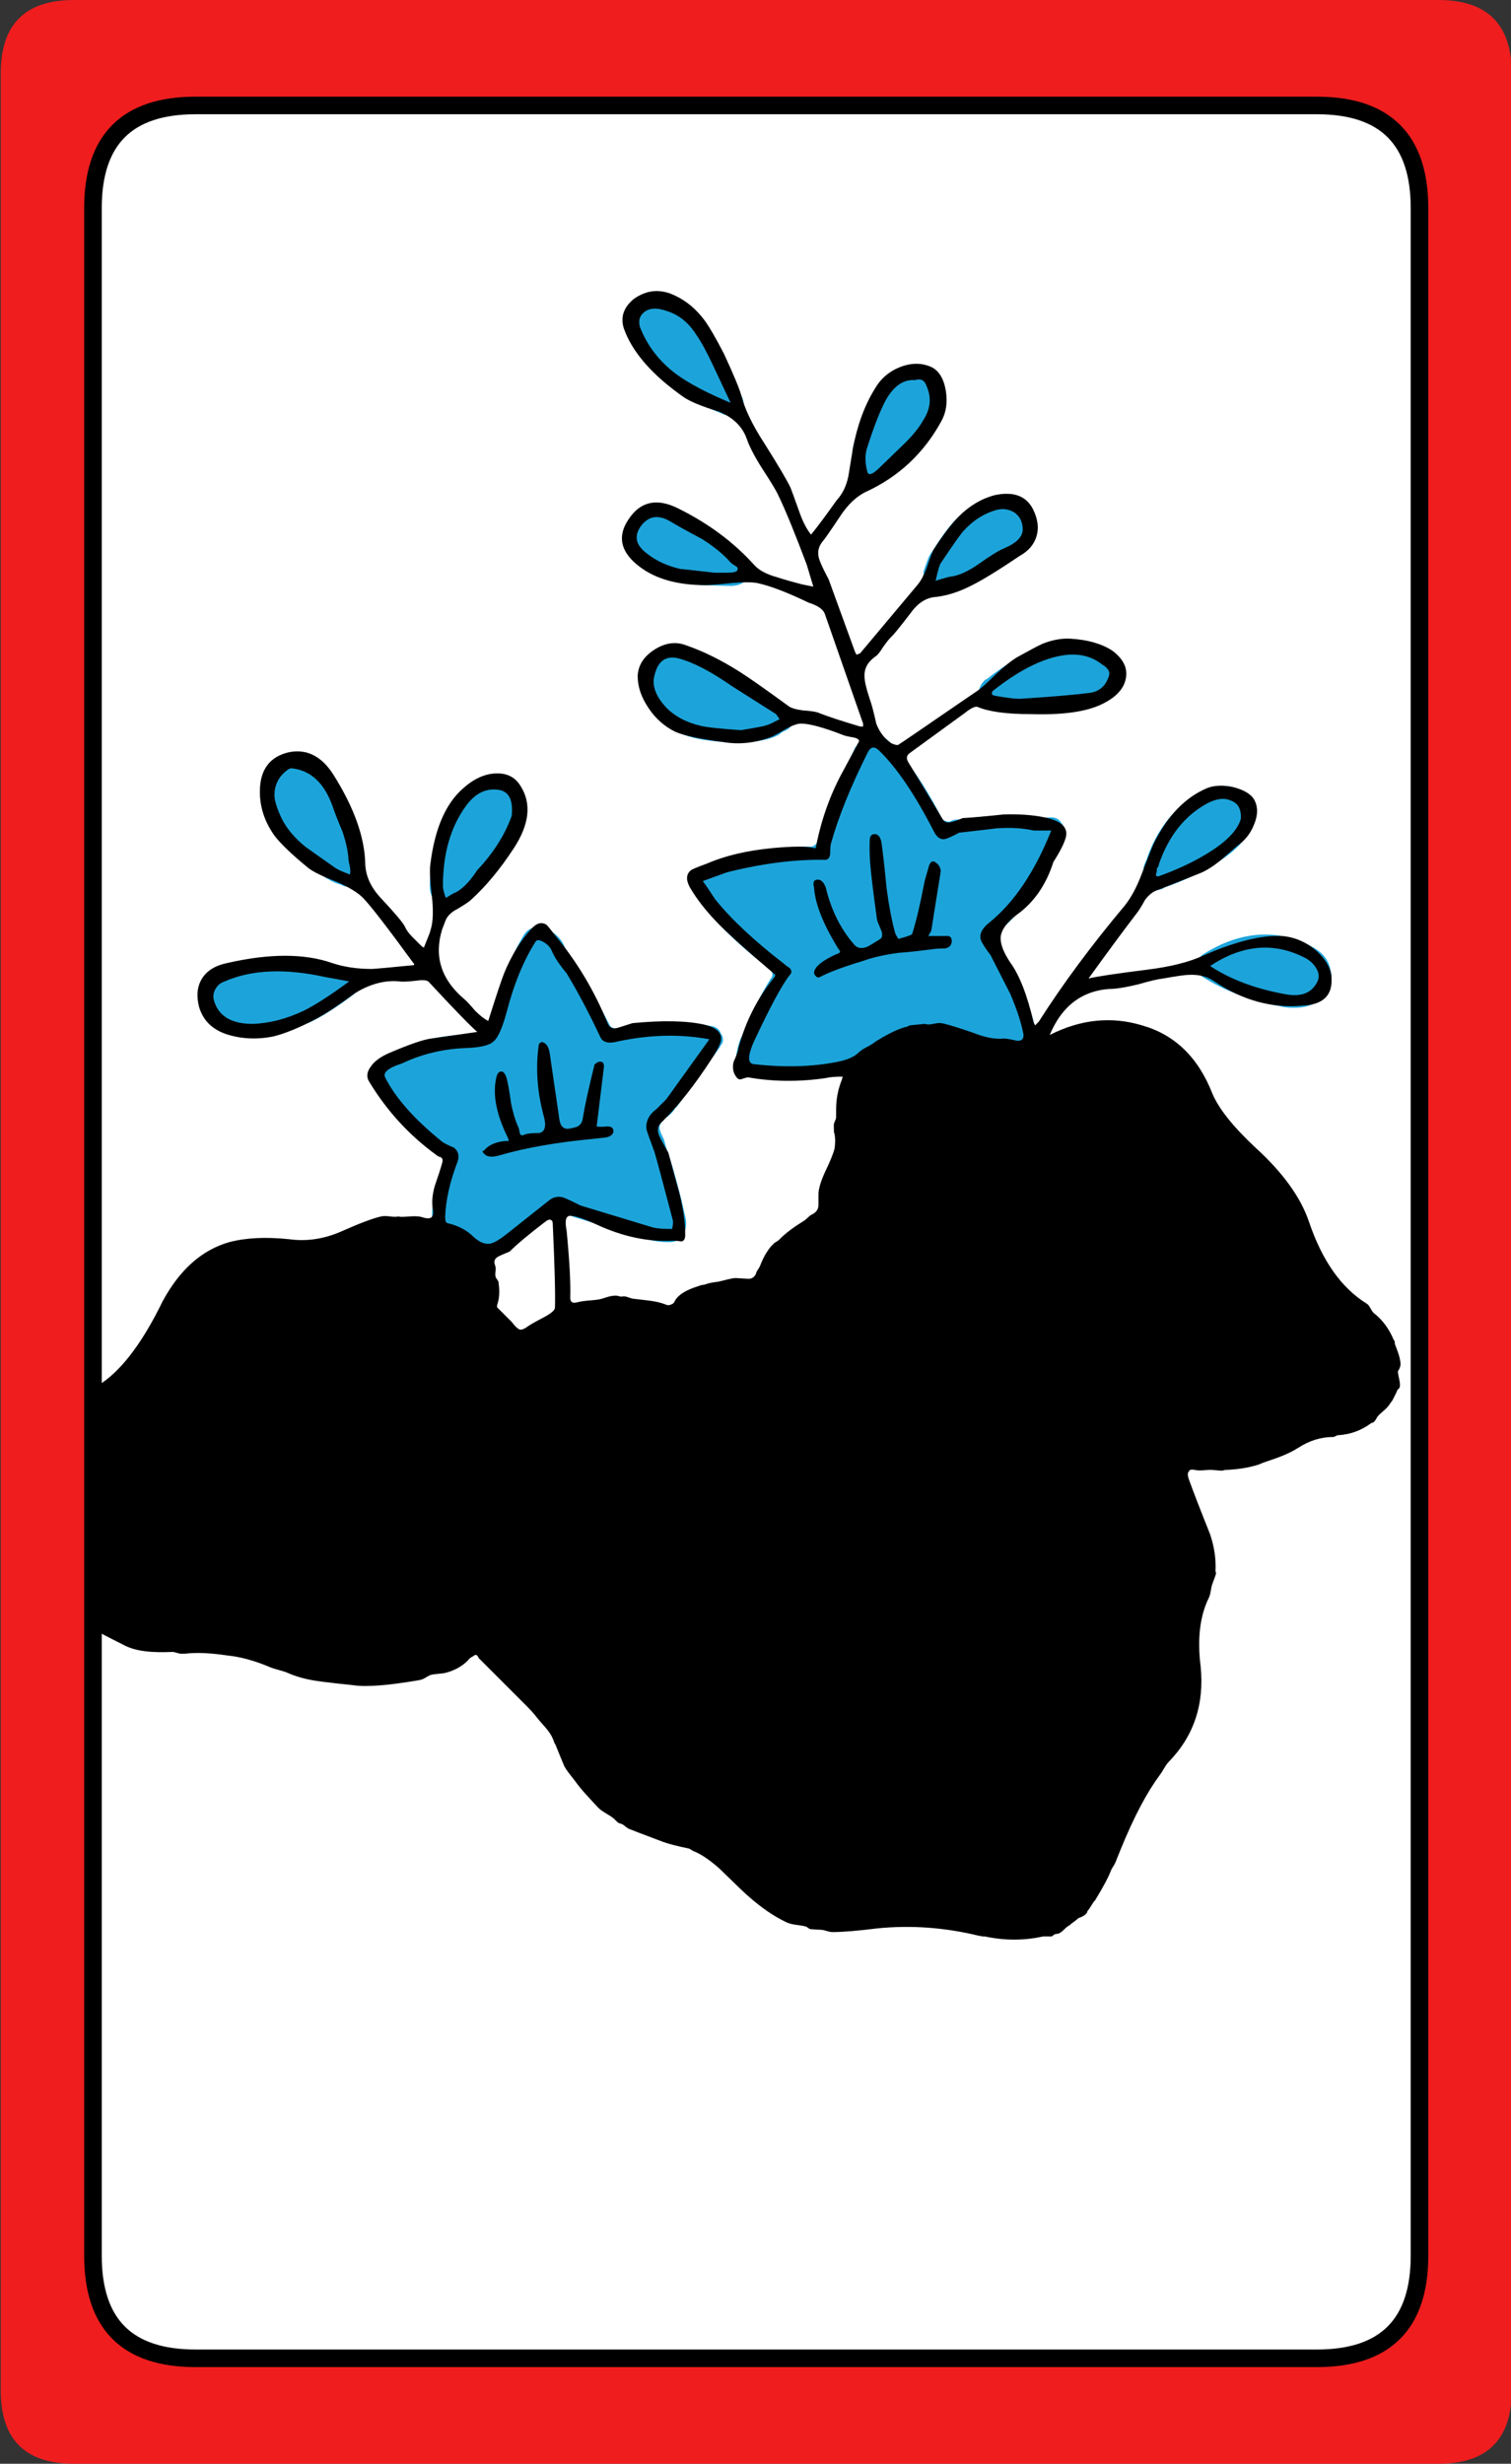
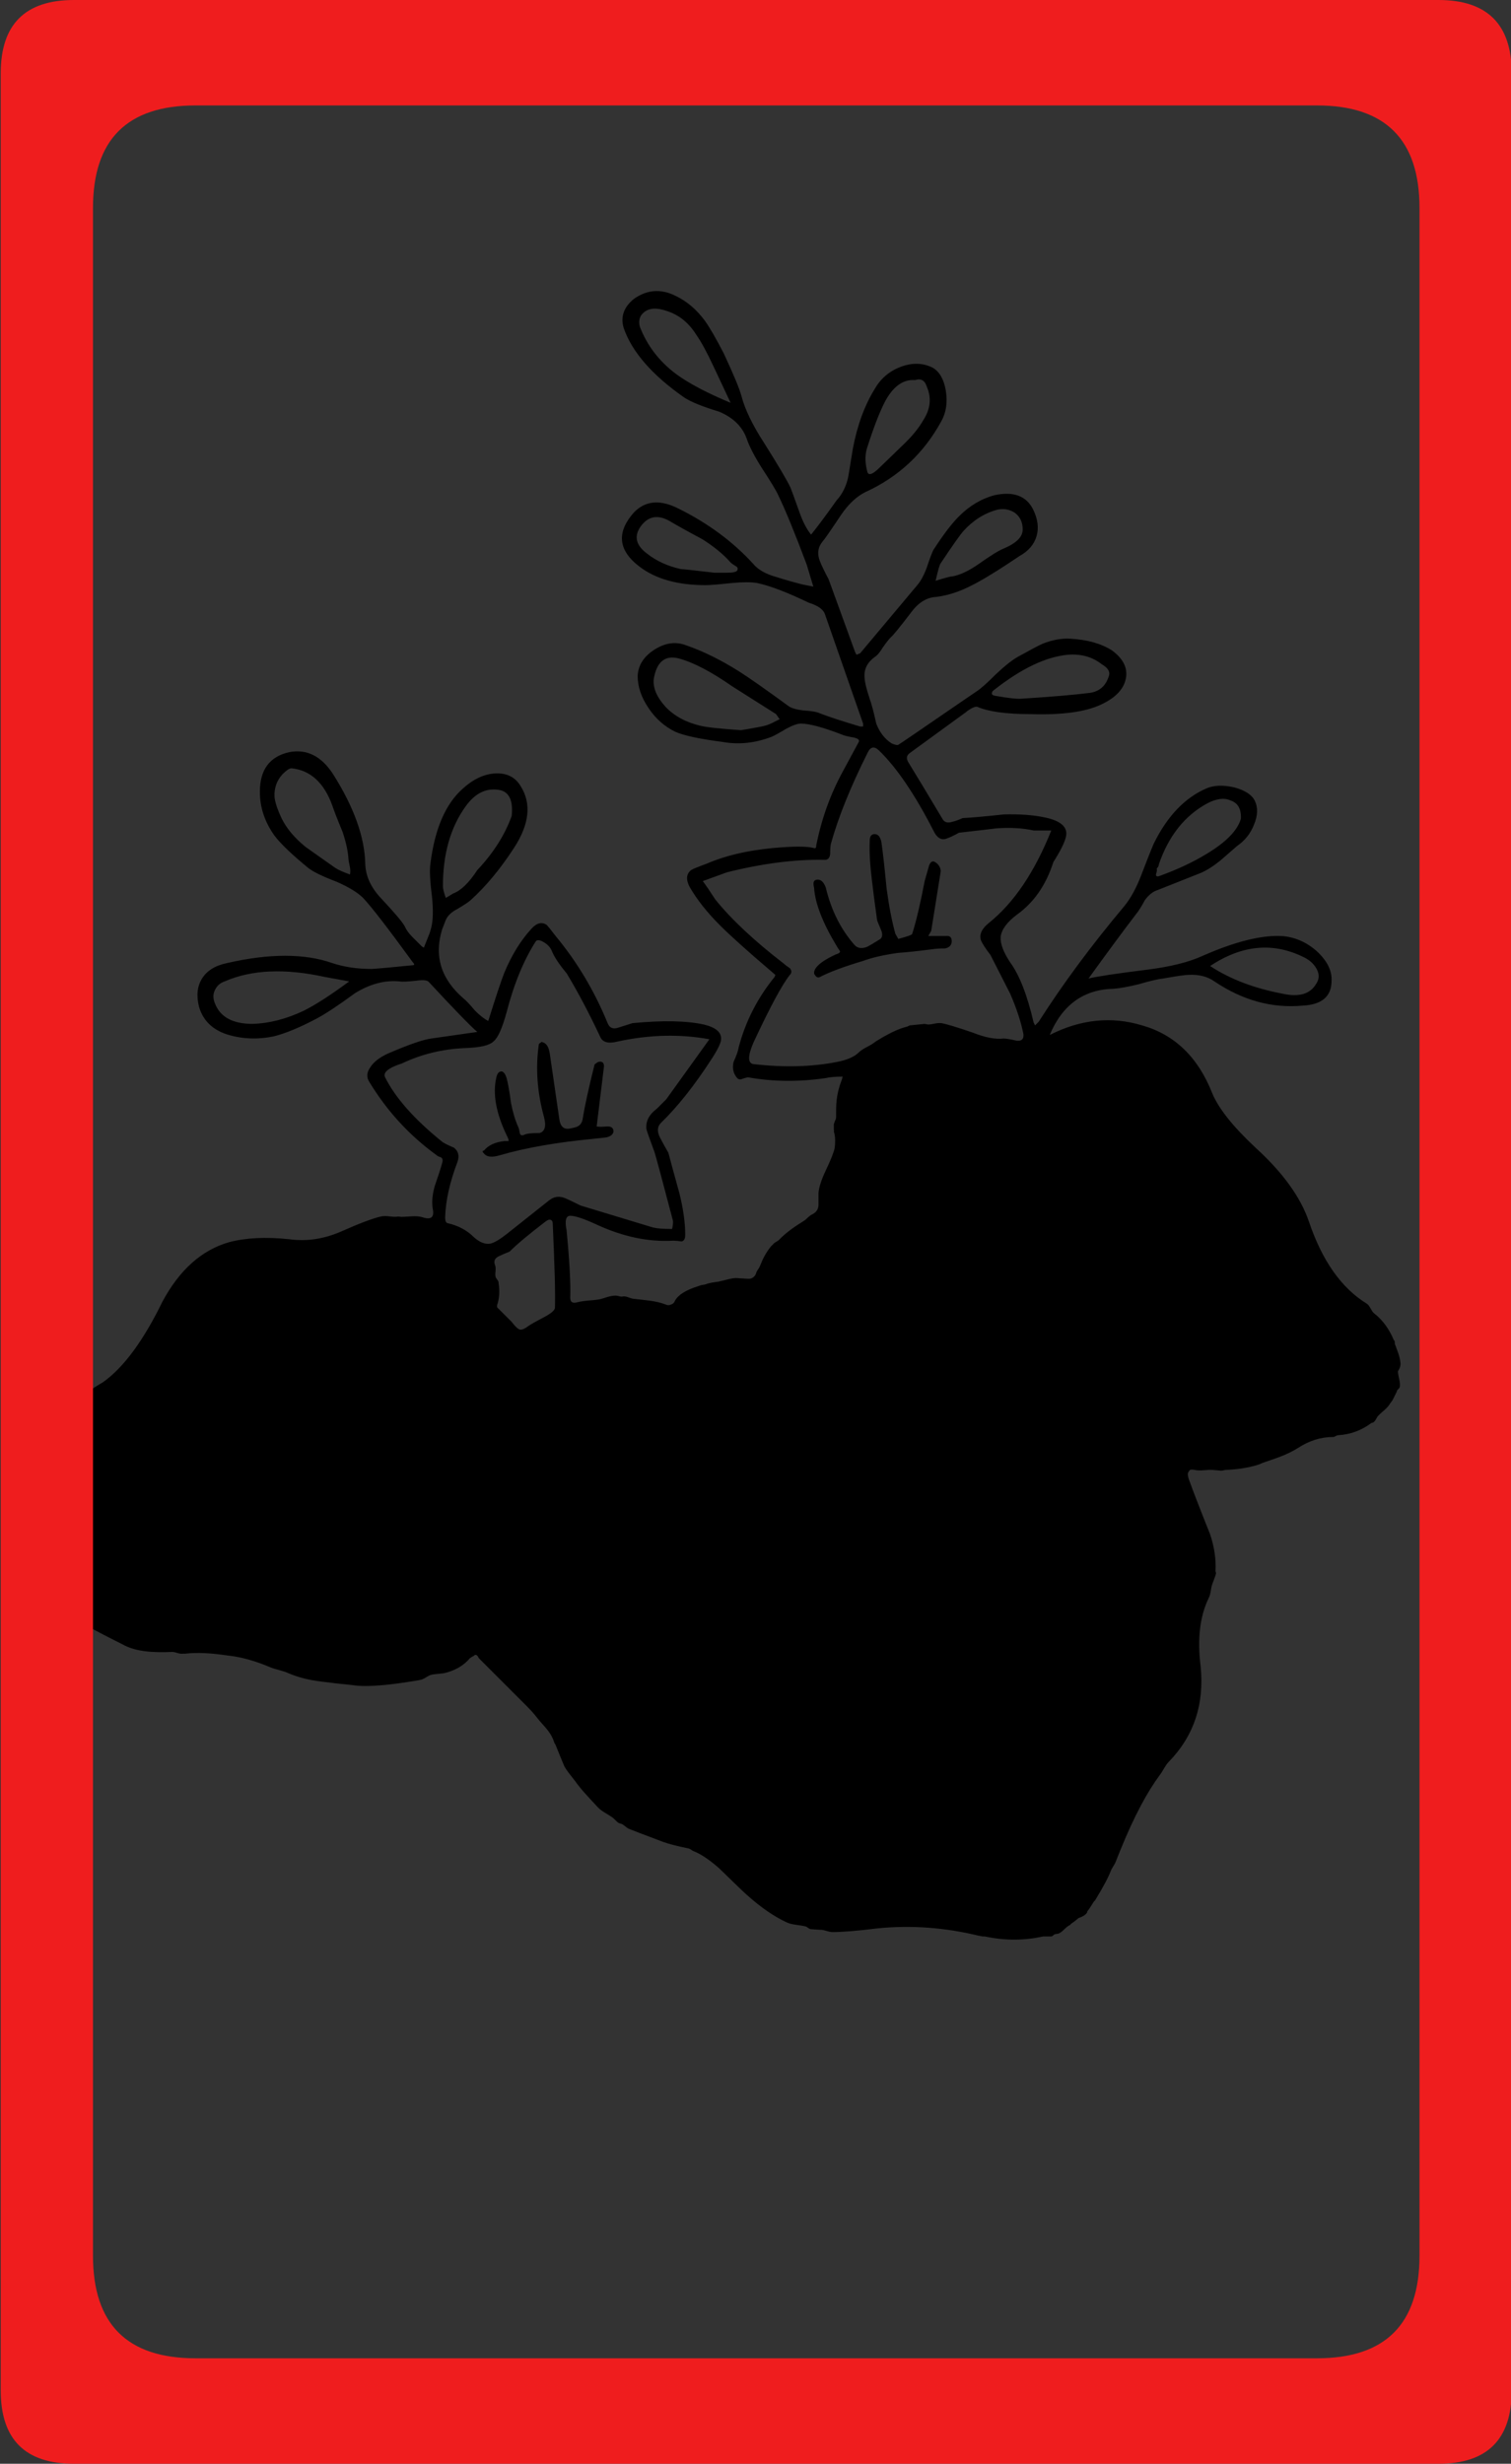
<svg xmlns="http://www.w3.org/2000/svg" width="103.2" height="168.2" preserveAspectRatio="none" version="1.1" viewBox="0 0 103.2 168.2">
  <rect x="0" y="0" width="103.2" height="168.2" fill="#333333" stroke="none" />
-   <path d="m13.301 7.199c-4.667 0-7 2.333-7 7v139.8c0 4.667 2.333 7 7 7h76.6c4.667 0 7-2.333 7-7v-139.8c0-4.667-2.333-7-7-7z" fill="#fff" />
-   <path d="m25.45 73.95h0.05c0.77 1.55 2.136 3.1 4.1 4.65l0.4 0.25c0.113 0.076 0.179 0.159 0.2 0.25 0.055 0.125 0.055 0.242 0 0.35-0.432 1.32-0.665 2.503-0.7 3.55v0.05c-0.1 0.728 0.183 1.178 0.85 1.35 0.597 0.124 1.03 0.341 1.3 0.65 0.035 0.032 0.052 0.049 0.05 0.05 0.532 0.456 1.065 0.69 1.6 0.7 0.541-0.019 1.158-0.302 1.85-0.85l2.75-2.15c0.067-0.052 0.134-0.085 0.2-0.1 0.093-0.012 0.176-0.012 0.25 0l0.15 0.05c0.033 0.031 0.067 0.047 0.1 0.05 0.267 0.163 0.533 0.28 0.8 0.35l5 1.5h-0.05c0.429 0.095 0.812 0.145 1.15 0.15h0.35c0.335-0.039 0.585-0.173 0.75-0.4 0.01 1.3e-4 0.01-0.017 0-0.05 0.124-0.133 0.207-0.333 0.25-0.6 0.027-0.272 0.01-0.505-0.05-0.7l-0.25-1.1c-0.416-1.66-0.766-2.86-1.05-3.6l-0.15-0.55c-0.22-0.426-0.32-0.71-0.3-0.85 0-0.137 0.05-0.254 0.15-0.35l0.15-0.15c0.023-0.028 0.04-0.061 0.05-0.1 0.322-0.178 0.572-0.428 0.75-0.75h0.05l3-4.15v-0.05c0.206-0.214 0.24-0.464 0.1-0.75-0.01-8e-3 -0.026-0.025-0.05-0.05-0.093-0.309-0.31-0.492-0.65-0.55-1.03-0.164-1.98-0.248-2.85-0.25-1.103 4e-3 -2.303 0.137-3.6 0.4-0.112 0.018-0.229 2e-3 -0.35-0.05-0.083-0.05-0.149-0.133-0.2-0.25-0.99-1.895-1.706-3.195-2.15-3.9l-0.9-1.35c0.01-8e-3 0.01-0.024 0-0.05-0.164-0.384-0.43-0.701-0.8-0.95-0.326-0.231-0.659-0.348-1-0.35-0.411-5e-3 -0.728 0.162-0.95 0.5-0.861 1.408-1.561 3.092-2.1 5.05-0.202 0.785-0.368 1.268-0.5 1.45-0.049 0.109-0.132 0.175-0.25 0.2-0.226 0.1-0.642 0.15-1.25 0.15-1.566 0.032-3.116 0.398-4.65 1.1l-0.2 0.1c-0.722 0.304-1.205 0.654-1.45 1.05-0.105 0.41-0.089 0.76 0.05 1.05m-1.45-7.85-1.6-0.3c-1.361-0.263-2.511-0.396-3.45-0.4-1.428-5e-3 -2.745 0.245-3.95 0.75h-0.05c-0.539 0.224-0.923 0.591-1.15 1.1v0.05c-0.198 0.48-0.181 1.013 0.05 1.6 0.595 1.269 1.711 1.902 3.35 1.9h0.05c1.258-0.033 2.508-0.349 3.75-0.95h0.05c0.938-0.426 2.055-1.143 3.35-2.15 0.297-0.223 0.414-0.54 0.35-0.95v0.05c-0.094-0.398-0.344-0.631-0.75-0.7m-5.55-9.8v-0.05c0.512 1.048 1.595 2.131 3.25 3.25v0.05l0.65 0.45h0.05c0.23 0.169 0.529 0.302 0.9 0.4l0.2 0.1 0.5 0.1c0.115-0.015 0.215-0.048 0.3-0.1 0.273-0.142 0.44-0.342 0.5-0.6v0.05c0.049-0.276 0.033-0.643-0.05-1.1v-0.05c-0.031-0.046-0.047-0.113-0.05-0.2-0.039-0.713-0.306-1.696-0.8-2.95l0.05 0.05-0.4-0.95-0.05-0.05c-0.639-1.871-1.79-2.904-3.45-3.1h-0.05l-0.25-0.05c-0.356 0.043-0.723 0.26-1.1 0.65-0.893 1.053-0.96 2.42-0.2 4.1m16.95-2.55c-0.229-0.359-0.562-0.576-1-0.65l-0.65-0.05c-1.074 0.014-1.957 0.497-2.65 1.45-1.103 1.501-1.687 3.501-1.75 6 0.01 0.286 0.057 0.519 0.15 0.7 0.012 0.049 0.012 0.082 0 0.1l0.05 0.2 0.05 0.05c0.059 0.265 0.209 0.448 0.45 0.55l0.5 0.1c0.145-8e-3 0.279-0.041 0.4-0.1l0.2-0.2c0.051-0.053 0.101-0.104 0.15-0.15 0.537-0.191 1.054-0.608 1.55-1.25l0.35-0.45c0.016-0.016 0.033-0.033 0.05-0.05 1.238-1.303 2.071-2.653 2.5-4.05l0.1-0.25c0.047-0.773-0.103-1.423-0.45-1.95m46.7 11.45c-0.233 0.212-0.35 0.479-0.35 0.8 0 0.315 0.133 0.548 0.4 0.7 1.501 0.948 3.268 1.615 5.3 2 0.224 0.069 0.54 0.102 0.95 0.1 1.035 3e-3 1.785-0.38 2.25-1.15 0.304-0.5 0.371-1 0.2-1.5v-0.05c-0.157-0.641-0.59-1.141-1.3-1.5-0.957-0.53-2.007-0.797-3.15-0.8-1.44 7e-3 -2.873 0.474-4.3 1.4m-31.6-19.1c-1.526-1.058-2.842-1.741-3.95-2.05l0.05 0.05-0.75-0.1c-0.501 0.02-0.934 0.22-1.3 0.6-0.415 0.403-0.665 0.937-0.75 1.6-0.137 0.993 0.196 1.893 1 2.7 0.674 0.705 1.508 1.188 2.5 1.45 0.659 0.173 1.576 0.289 2.75 0.35h0.45c0.06-6.5e-4 0.11-6.5e-4 0.15 0 0.042 7e-3 0.075 7e-3 0.1 0l0.45-0.05c0.888-0.058 1.588-0.241 2.1-0.55h-0.05l0.3-0.2c0.033 8e-3 0.05 8e-3 0.05 0l0.1-0.05c0.244-0.125 0.394-0.325 0.45-0.6 0.043-0.258-0.023-0.491-0.2-0.7-0.043-0.05-0.077-0.116-0.1-0.2-0.091-0.132-0.225-0.265-0.4-0.4l-2.95-1.85m0.65-6.75c0.09-0.138 0.123-0.304 0.1-0.5v-0.05c-0.014-0.392-0.231-0.725-0.65-1-0.021-0.012-0.054-0.046-0.1-0.1-0.657-0.742-1.857-1.575-3.6-2.5v-0.05l-0.8-0.45v0.05c-0.347-0.197-0.731-0.297-1.15-0.3-0.799 0-1.432 0.317-1.9 0.95-0.37 0.477-0.503 0.994-0.4 1.55 0.114 0.584 0.431 1.101 0.95 1.55 0.631 0.501 1.365 0.868 2.2 1.1 0.469 0.14 1.186 0.257 2.15 0.35l1.95 0.05c0.579-3e-3 0.979-0.203 1.2-0.6 0.015-8e-3 0.032-0.025 0.05-0.05m34.45 16.85 0.05-0.35c0.023-0.664-0.16-1.197-0.55-1.6-0.409-0.401-0.926-0.601-1.55-0.6-0.514 0-1.014 0.133-1.5 0.4l-0.05 0.05c-1.7 0.914-2.916 2.397-3.65 4.45 0.01 0.033 0.01 0.05 0 0.05-0.15 0.315-0.234 0.532-0.25 0.65v0.05c-0.078 0.449-0.028 0.799 0.15 1.05 0.22 0.263 0.486 0.396 0.8 0.4 0.153-1.3e-4 0.286-0.034 0.4-0.1 0.034-9e-3 0.051-0.026 0.05-0.05 1.19-0.403 2.307-0.919 3.35-1.55 1.447-0.827 2.364-1.778 2.75-2.85m-14.7-0.35c-0.034-1e-3 -0.084-0.018-0.15-0.05-0.515-0.104-1.148-0.154-1.9-0.15-0.655 2e-3 -1.538 0.069-2.65 0.2l-0.8 0.1h-0.05c-0.125 3e-3 -0.258 0.036-0.4 0.1-0.105 0.06-0.222 0.06-0.35 0-0.133-0.027-0.233-0.11-0.3-0.25-1.169-2.26-2.369-3.994-3.6-5.2-0.298-0.295-0.631-0.445-1-0.45-0.538 0.015-0.954 0.298-1.25 0.85v-0.05c-1.187 2.446-2.054 4.58-2.6 6.4-0.01 0.102-0.04 0.185-0.1 0.25l-0.05 0.05c-0.097 0.099-0.213 0.149-0.35 0.15-1.796-1e-3 -3.779 0.282-5.95 0.85-0.392 0.112-0.792 0.262-1.2 0.45-0.017 0.01-0.034 0.01-0.05 0l-0.5 0.15c-0.244 0.138-0.427 0.338-0.55 0.6v-0.05c-0.046 0.315 0 0.598 0.15 0.85l-0.05-0.05 0.25 0.35c0.01 0.017 0.01 0.034 0 0.05 0.265 0.433 0.481 0.749 0.65 0.95l0.05 0.05c1.042 1.301 2.509 2.684 4.4 4.15 0.108 0.084 0.175 0.184 0.2 0.3 0.023 0.144-0.011 0.26-0.1 0.35-0.599 0.932-1.199 2.115-1.8 3.55l-0.25 0.55v-0.05c-0.347 0.93-0.414 1.63-0.2 2.1 0.233 0.357 0.566 0.557 1 0.6 0.85 0.099 1.683 0.149 2.5 0.15 1.198-3e-3 2.332-0.103 3.4-0.3h-0.05c0.909-0.193 1.576-0.493 2-0.9 1.238-1.204 2.604-1.804 4.1-1.8l0.75 0.05h0.05c0.292 0.031 0.826 0.181 1.6 0.45 0.951 0.392 1.784 0.592 2.5 0.6h0.35c0.051-2.6e-4 0.101-2.6e-4 0.15 0l0.1 0.05 0.75 0.1c0.349-0.018 0.666-0.168 0.95-0.45 0.229-0.256 0.295-0.589 0.2-1v-0.05c-0.202-1.271-0.902-3.004-2.1-5.2v-0.05l-0.2-0.45v0.05l-0.35-0.55c-0.051-0.091-0.068-0.208-0.05-0.35 0.02-0.105 0.07-0.205 0.15-0.3 1.821-1.506 3.287-3.689 4.4-6.55v0.05c0.127-0.326 0.11-0.609-0.05-0.85-0.01-0.017-0.025-0.033-0.05-0.05-0.147-0.262-0.381-0.395-0.7-0.4l-0.9 0.05m-0.15-19.65v-0.05c0-0.646-0.217-1.179-0.65-1.6-0.01 0-0.025-0.017-0.05-0.05-0.376-0.418-0.892-0.635-1.55-0.65l-0.7 0.1c-0.91 0.216-1.71 0.683-2.4 1.4-0.476 0.456-1.01 1.156-1.6 2.1l-0.3 0.45c-0.1 0.195-0.25 0.595-0.45 1.2l0.05-0.05-0.05 0.3c-0.01 0.041-0.023 0.075-0.05 0.1-0.081 0.314 0 0.597 0.25 0.85 0.151 0.154 0.335 0.237 0.55 0.25l0.35-0.05h-0.05l1-0.25c0.033 8e-3 0.05 8e-3 0.05 0 0.631-0.105 1.465-0.521 2.5-1.25 0.487-0.339 0.903-0.589 1.25-0.75v0.05c1.166-0.506 1.782-1.206 1.85-2.1m2.4 7.6h-0.3c-1.729 0.186-3.562 1.052-5.5 2.6v-0.05c-0.418 0.376-0.584 0.793-0.5 1.25 0.143 0.465 0.459 0.732 0.95 0.8 0.033 7e-3 0.049 7e-3 0.05 0l0.2 0.05h-0.05c0.97 0.098 1.503 0.148 1.6 0.15h0.25c2.131-0.134 3.698-0.284 4.7-0.45h0.05c0.485-0.055 0.901-0.255 1.25-0.6 0.395-0.31 0.645-0.71 0.75-1.2v-0.05c0.175-0.639-0.075-1.189-0.75-1.65-0.01-0.015-0.027-0.032-0.05-0.05-0.72-0.533-1.603-0.8-2.65-0.8m-13.55-16.75c-0.523 1.084-0.956 2.184-1.3 3.3-0.156 0.697-0.122 1.431 0.1 2.2v-0.05c0.171 0.462 0.487 0.696 0.95 0.7 0.549-5e-3 0.999-0.239 1.35-0.7l1.1-1v-0.05c0.961-0.87 1.627-1.62 2-2.25 0.658-1.109 0.775-2.159 0.35-3.15-0.01-0.017-0.025-0.034-0.05-0.05-0.083-0.285-0.266-0.518-0.55-0.7-0.249-0.181-0.515-0.281-0.8-0.3l-0.35 0.05c-0.01 2e-3 -0.025 2e-3 -0.05 0-1.111 0.028-2.028 0.711-2.75 2.05v-0.05m-10.45-3.25c-0.409-0.878-0.809-1.544-1.2-2-0.555-0.677-1.238-1.16-2.05-1.45-0.442-0.13-0.826-0.197-1.15-0.2-0.515 7e-3 -0.999 0.19-1.45 0.55v-0.05c-0.55 0.545-0.7 1.211-0.45 2v-0.05c0.579 1.462 1.513 2.695 2.8 3.7 0.89 0.664 2.157 1.331 3.8 2l0.5 0.1c0.209-0.028 0.409-0.128 0.6-0.3h0.05c0.216-0.3 0.249-0.616 0.1-0.95l-1.55-3.35" fill="#1ca4da" />
  <path d="m44.686 19.875c-0.474 0.034-0.935 0.209-1.385 0.525-0.7 0.567-0.934 1.233-0.701 2 0.567 1.633 1.95 3.217 4.15 4.75 0.467 0.3 1.25 0.616 2.35 0.949 0.967 0.4 1.6 1.016 1.9 1.85 0.167 0.5 0.5 1.151 1 1.951 0.633 0.967 1.017 1.6 1.15 1.9 0.5 1.033 1.149 2.617 1.949 4.75l0.451 1.5-0.75-0.15c-0.767-0.2-1.35-0.367-1.75-0.5-0.733-0.2-1.268-0.5-1.602-0.9-1.367-1.5-3.049-2.75-5.049-3.75-1.6-0.833-2.817-0.5-3.65 1-0.567 1.067-0.251 2.049 0.949 2.949 1.1 0.833 2.6 1.25 4.5 1.25 0.267 0 0.868-0.048 1.801-0.148 0.733-0.067 1.299-0.067 1.699 0 0.833 0.167 2.018 0.616 3.551 1.35 0.633 0.2 1 0.466 1.1 0.799l2.6 7.451v0.199h-0.199c-1.233-0.367-2.15-0.667-2.75-0.9-0.2-0.1-0.584-0.166-1.15-0.199-0.5-0.067-0.833-0.167-1-0.301-1.6-1.167-2.716-1.95-3.35-2.35-1.267-0.8-2.484-1.399-3.65-1.799-0.7-0.267-1.417-0.168-2.15 0.299-0.733 0.467-1.115 1.067-1.148 1.801 0 0.733 0.25 1.466 0.75 2.199 0.467 0.7 1.065 1.233 1.799 1.6 0.6 0.267 1.683 0.501 3.25 0.701 1.1 0.2 2.216 0.084 3.35-0.35 0.167-0.067 0.5-0.251 1-0.551 0.433-0.233 0.767-0.35 1-0.35 0.567 0 1.501 0.25 2.801 0.75 0.133 0.067 0.401 0.133 0.801 0.199 0.3 0.067 0.416 0.167 0.35 0.301l-1.051 1.949c-0.867 1.567-1.483 3.266-1.85 5.1 0 0.167-0.05 0.234-0.15 0.201-0.467-0.133-1.416-0.133-2.85 0-1.733 0.167-3.216 0.515-4.449 1.049-0.633 0.233-1.002 0.385-1.102 0.451-0.333 0.267-0.363 0.65-0.1 1.15 0.5 0.867 1.184 1.733 2.051 2.6 0.733 0.733 1.883 1.766 3.449 3.1l0.35 0.301c0 0.033-0.015 0.082-0.049 0.148-1.167 1.433-1.984 3.034-2.451 4.801-0.033 0.233-0.15 0.567-0.35 1-0.1 0.433-0.017 0.8 0.25 1.1 0.1 0.1 0.216 0.117 0.35 0.051 0.2-0.067 0.334-0.1 0.4-0.1 1.7 0.3 3.467 0.316 5.301 0.049 0.267-0.067 0.65-0.1 1.15-0.1l-0.051 0.199c-0.432 1.104-0.396 1.815-0.397 2.557 0.01 0.187-0.185 0.411-0.154 0.594v0.25c0 0.038 0.012 0.06 0.01 0.098 0 0.013-0.011 0.04-0.01 0.053 0.1 0.3 0.116 0.684 0.051 1.15-0.067 0.3-0.266 0.8-0.6 1.5-0.3 0.633-0.467 1.149-0.5 1.549v0.801c0 0.311-0.16 0.516-0.422 0.652-0.222 0.087-0.383 0.339-0.594 0.455-0.61 0.382-1.191 0.783-1.654 1.262-0.132 0.144-0.306 0.171-0.432 0.33-0.016 0.017-0.034 0.035-0.051 0.051l-0.102 0.1c-0.425 0.541-0.586 0.946-0.748 1.35-0.054 0.135-0.227 0.331-0.252 0.451-0.029 0.123-0.096 0.222-0.201 0.299-0.095 0.076-0.211 0.111-0.35 0.102l-0.845-0.051c-0.321 5e-3 -0.778 0.164-1.164 0.242-0.3 0.047-0.605 0.073-0.891 0.186-0.129 0.04-0.21 0.026-0.346 0.072l-0.15 0.051c-0.849 0.263-1.382 0.596-1.6 1-0.048 0.128-0.131 0.212-0.25 0.25-0.133 0.068-0.267 0.068-0.4 0-0.645-0.254-1.428-0.291-2.176-0.385-0.239-0.024-0.423-0.166-0.674-0.166-0.04-2e-3 -0.111 0.02-0.152 0.019-0.143-6e-3 -0.25-0.07-0.397-0.07-0.464 1e-3 -0.799 0.212-1.225 0.275-0.471 0.068-0.823 0.045-1.377 0.176-0.333 0.1-0.5-7.8e-4 -0.5-0.301 0.033-1-0.05-2.533-0.25-4.6-0.133-0.667-0.05-1 0.25-1 0.333 0 0.934 0.2 1.801 0.6 1.8 0.833 3.55 1.2 5.25 1.1 0.133 0 0.317 0.018 0.551 0.051 0.167-0.033 0.25-0.183 0.25-0.449 0-0.833-0.134-1.785-0.4-2.852-0.333-1.2-0.583-2.117-0.75-2.75-0.267-0.467-0.451-0.8-0.551-1-0.233-0.433-0.218-0.782 0.051-1.049 1.133-1.1 2.283-2.55 3.449-4.35 0.433-0.667 0.65-1.118 0.65-1.352 0.033-0.467-0.35-0.8-1.15-1-1.2-0.267-2.834-0.3-4.9-0.1l-0.949 0.301c-0.367 0.133-0.617 0.033-0.75-0.301-0.9-2.2-2.084-4.183-3.551-5.949-0.333-0.433-0.533-0.683-0.6-0.75-0.333-0.233-0.682-0.15-1.049 0.25-0.733 0.8-1.352 1.8-1.852 3-0.2 0.5-0.566 1.599-1.1 3.299-0.267-0.133-0.567-0.366-0.9-0.699-0.367-0.433-0.617-0.701-0.75-0.801-1.567-1.333-2.067-2.917-1.5-4.75l0.25-0.648c0.133-0.3 0.401-0.55 0.801-0.75 0.5-0.3 0.8-0.502 0.9-0.602 1.033-0.933 2.016-2.115 2.949-3.549 1.067-1.633 1.218-3.05 0.451-4.25-0.367-0.6-0.934-0.883-1.701-0.85-0.767 0.033-1.517 0.382-2.25 1.049-1.167 1.033-1.899 2.733-2.199 5.1-0.067 0.433-0.034 1.168 0.1 2.201 0.1 0.967 0.083 1.699-0.051 2.199l-0.1 0.35-0.4 1-0.148-0.1-0.65-0.65c-0.233-0.233-0.4-0.466-0.5-0.699-0.133-0.267-0.666-0.9-1.6-1.9-0.7-0.733-1.068-1.516-1.102-2.35-0.033-1.833-0.766-3.884-2.199-6.15-0.8-1.233-1.8-1.733-3-1.5-1.333 0.3-2 1.201-2 2.701 0 1.067 0.333 2.067 1 3 0.433 0.567 1.201 1.299 2.301 2.199 0.333 0.267 0.983 0.583 1.949 0.949 0.833 0.367 1.434 0.735 1.801 1.102 0.567 0.6 1.698 2.065 3.398 4.398 0.133 0.133 0.12 0.201-0.049 0.201-1.333 0.133-2.25 0.217-2.75 0.25-1 0-1.901-0.134-2.701-0.4-1.9-0.667-4.299-0.667-7.199 0-0.8 0.167-1.366 0.517-1.699 1.051-0.333 0.533-0.401 1.183-0.201 1.949 0.267 0.9 0.883 1.516 1.85 1.85 1.033 0.333 2.117 0.384 3.25 0.15 0.8-0.2 1.767-0.599 2.9-1.199 0.633-0.333 1.517-0.917 2.65-1.75 1.033-0.633 2.051-0.901 3.051-0.801 0.167 0.033 0.548 0.016 1.148-0.051 0.467-0.067 0.752-0.032 0.852 0.102 1.733 1.867 2.832 2.998 3.299 3.398l-3.15 0.451c-0.533 0.067-1.498 0.4-2.898 1-0.6 0.267-1.017 0.583-1.25 0.949-0.267 0.367-0.284 0.717-0.053 1.051 1.2 1.967 2.717 3.616 4.551 4.949 0.067 0.067 0.166 0.117 0.299 0.15 0.133 0.067 0.168 0.2 0.102 0.4-0.1 0.367-0.267 0.882-0.5 1.549-0.167 0.567-0.215 1.084-0.148 1.551 0.133 0.6-0.101 0.8-0.701 0.6-0.444-0.137-0.972-0.02-1.459-0.025-0.049-2e-3 -0.145-0.023-0.191-0.023-0.057 9e-5 -0.089 0.016-0.144 0.018-0.36 0.018-0.672-0.104-1.055-0.018-0.567 0.133-1.45 0.467-2.65 1s-2.4 0.716-3.6 0.549c-1.6-0.167-2.966-0.099-4.1 0.201-1.867 0.533-3.384 1.882-4.551 4.049-1.3 2.667-2.649 4.5-4.049 5.5-0.567 0.333-0.968 0.601-1.201 0.801l-3.5 11.15c-0.757 0.909 0.539 2.95 3.599 4.699 0.533 0.3 1.334 0.717 2.4 1.25 0.944 0.539 2.167 0.575 3.438 0.525 0.22 0.013 0.386 0.125 0.613 0.125l0.156-6e-3c0.017-2e-3 0.026 8e-3 0.043 6e-3 0.937-0.114 1.924-0.029 2.928 0.117 0.909 0.093 1.902 0.364 2.988 0.83 0.416 0.154 0.808 0.208 1.234 0.402 0.633 0.267 1.366 0.451 2.199 0.551 0.5 0.067 1.234 0.15 2.201 0.25 0.867 0.133 2.367 0.015 4.5-0.352 0.371-0.067 0.496-0.276 0.824-0.367 0.256-0.058 0.756-0.067 0.975-0.133 0.703-0.188 1.253-0.521 1.65-1 0.077-0.056 0.161-0.104 0.25-0.148 0.133-0.133 0.25-0.085 0.35 0.148l3.301 3.301c0.5 0.5 0.605 0.69 0.885 1.018 0.366 0.426 0.776 0.802 0.965 1.432 0.024 0.073 0.08 0.125 0.105 0.197 0.248 0.612 0.552 1.365 0.596 1.453 0.173 0.303 0.456 0.642 0.713 0.973 0.207 0.29 0.433 0.569 0.674 0.838 0.251 0.277 0.506 0.559 0.912 0.99 0.247 0.262 0.653 0.444 0.971 0.67 0.163 0.114 0.258 0.27 0.43 0.379 0.051 0.034 0.195 0.056 0.25 0.09 0.17 0.093 0.264 0.225 0.449 0.311 0.067 0.033 0.852 0.334 2.352 0.9 0.367 0.133 0.95 0.283 1.75 0.449 0.129 0.039 0.19 0.128 0.309 0.174 0.454 0.177 1.009 0.521 1.748 1.166 1.015 0.988 1.889 1.834 1.943 1.861 0.933 0.833 1.833 1.45 2.699 1.85 0.368 0.164 0.855 0.163 1.268 0.266 0.101 0.023 0.233 0.168 0.332 0.184 0.347 0.032 0.514 0.032 0.775 0.049 0.258 0.028 0.452 0.145 0.725 0.152 0.7 0 1.718-0.083 3.051-0.25 2.3-0.233 4.616-0.067 6.949 0.5 0.02 5e-3 0.037-1.2e-4 0.057 6e-3 0.035 5e-3 0.169 0.04 0.195 0.043h0.162c1.428 0.304 2.744 0.272 3.98 0h0.559c0.1-0.013 0.153-0.125 0.246-0.152 0.08-0.027 0.172-0.018 0.252-0.047 0.239-0.088 0.434-0.375 0.662-0.516 0.038-0.045 0.102-0.034 0.139-0.084l0.031-0.047c0.176-0.12 0.349-0.251 0.518-0.402 0.253-0.093 0.488-0.199 0.602-0.4v-0.051l0.021-0.031c0.168-0.199 0.318-0.483 0.479-0.717v0.049c0.643-1.054 0.982-1.71 1.121-2.103 0.102-0.23 0.228-0.349 0.326-0.598 0.143-0.375 0.199-0.483 0.326-0.811 0.945-2.329 1.835-3.963 2.689-5.117 0.206-0.261 0.368-0.644 0.586-0.871 1.733-1.767 2.466-3.951 2.199-6.551-0.233-1.867-0.049-3.417 0.551-4.65 0.14-0.265 0.139-0.589 0.221-0.879 0.085-0.261 0.252-0.639 0.281-0.82 0-0.037-0.038-0.106-0.037-0.145 0.041-0.767-0.062-1.595-0.365-2.506-0.667-1.667-1.151-2.917-1.451-3.75-0.091-0.251-0.071-0.335-0.068-0.445 0.039-0.076 0.086-0.143 0.139-0.205 0.082-0.014 0.132-0.044 0.33 0 0.399 0.087 0.809-0.026 1.211 0l0.592 0.051c0.107-8.7e-4 0.206-0.046 0.312-0.051 0.74-0.034 1.483-0.126 2.232-0.361 0.106-0.033 0.207-0.093 0.312-0.131 0.794-0.278 1.585-0.504 2.391-1.008 0.767-0.5 1.567-0.75 2.4-0.75 0.107 4e-3 0.219-0.113 0.326-0.119 0.875-0.05 1.621-0.343 2.268-0.824 0.053-0.037 0.103-0.017 0.156-0.057 0.184-0.138 0.198-0.328 0.355-0.475 0.264-0.277 0.579-0.458 0.795-0.824 0.054-0.066 0.104-0.134 0.15-0.201l0.301-0.6c0.01-0.014 0-0.027 0-0.041 0.037-0.095 0.167-0.162 0.195-0.26 0.081-0.288-0.118-0.748-0.121-1.088 0.113-0.167 0.192-0.346 0.174-0.561-0.046-0.489-0.233-0.876-0.379-1.293-0.028-0.081 0.011-0.124-0.024-0.207-0.016-0.042-0.043-0.043-0.061-0.084-0.302-0.721-0.737-1.344-1.363-1.83-0.175-0.16-0.283-0.529-0.475-0.637-1.733-1.067-3.049-2.933-3.949-5.6-0.567-1.667-1.784-3.351-3.65-5.051-1.533-1.433-2.516-2.666-2.949-3.699-0.967-2.467-2.567-4.017-4.801-4.65-2.092-0.631-4.185-0.414-6.277 0.643-0.01 3e-3 -0.017 2e-4 -0.025 4e-3 0.867-2.063 2.333-3.113 4.398-3.147 0.4-0.033 0.95-0.134 1.65-0.301 0.8-0.233 1.366-0.365 1.699-0.398 0.933-0.167 1.517-0.25 1.75-0.25 0.7-0.033 1.283 0.116 1.75 0.449 1.933 1.3 3.951 1.85 6.051 1.65 1.3-0.067 1.949-0.635 1.949-1.701 0.033-0.7-0.316-1.382-1.049-2.049-0.7-0.6-1.483-0.933-2.35-1-1.4-0.067-3.2 0.383-5.4 1.35-0.933 0.433-2.201 0.749-3.801 0.949-2.133 0.267-3.467 0.468-4 0.602 1.3-1.8 2.383-3.267 3.25-4.4 0.167-0.2 0.366-0.518 0.6-0.951 0.267-0.367 0.567-0.599 0.9-0.699l2.9-1.15c0.4-0.167 0.85-0.45 1.35-0.85 0.267-0.233 0.65-0.567 1.15-1 0.533-0.367 0.917-0.849 1.15-1.449 0.267-0.633 0.281-1.184 0.049-1.65-0.2-0.4-0.665-0.7-1.398-0.9-0.733-0.167-1.352-0.149-1.852 0.051-1.5 0.633-2.715 1.899-3.648 3.799-0.2 0.467-0.485 1.184-0.852 2.15-0.333 0.867-0.715 1.566-1.148 2.1-2.267 2.7-4.218 5.334-5.852 7.9l-0.25 0.25-0.1-0.199c-0.433-1.867-0.966-3.235-1.6-4.102-0.467-0.7-0.684-1.283-0.65-1.75 0.067-0.5 0.433-1 1.1-1.5 1.167-0.833 2-2.033 2.5-3.6 0.467-0.733 0.752-1.299 0.852-1.699 0.167-0.667-0.318-1.116-1.451-1.35-0.8-0.167-1.732-0.234-2.799-0.201-1.233 0.133-2.167 0.217-2.801 0.25-0.3 0.133-0.533 0.217-0.699 0.25-0.3 0.1-0.517 0.05-0.65-0.15-1.033-1.733-1.816-3.032-2.35-3.898-0.167-0.267-0.137-0.484 0.1-0.65l3.85-2.801 0.051-0.049c0.333-0.233 0.566-0.334 0.699-0.301 0.767 0.333 1.984 0.5 3.65 0.5 2.133 0.067 3.734-0.15 4.801-0.65 1-0.467 1.566-1.065 1.699-1.799 0.133-0.7-0.182-1.334-0.949-1.9-0.733-0.467-1.683-0.734-2.85-0.801-0.6-0.033-1.234 0.083-1.9 0.35-0.233 0.1-0.801 0.4-1.701 0.9-0.4 0.233-0.883 0.617-1.449 1.15-0.633 0.633-1.083 1.033-1.35 1.199l-1.1 0.75c-2.667 1.833-4.083 2.8-4.25 2.9-0.067 0.033-0.218 3e-4 -0.451-0.1-0.467-0.3-0.816-0.75-1.049-1.35-0.167-0.767-0.318-1.335-0.451-1.701-0.233-0.7-0.35-1.2-0.35-1.5-0.033-0.533 0.199-0.983 0.699-1.35 0.167-0.1 0.351-0.317 0.551-0.65 0.233-0.333 0.417-0.566 0.551-0.699 0.133-0.1 0.583-0.65 1.35-1.65 0.5-0.7 1.083-1.066 1.75-1.1 0.8-0.1 1.616-0.367 2.449-0.801 0.733-0.367 1.817-1.033 3.25-2 0.6-0.333 0.984-0.783 1.15-1.35 0.167-0.567 0.083-1.183-0.25-1.85-0.467-0.9-1.333-1.216-2.6-0.949-0.9 0.233-1.718 0.716-2.451 1.449-0.5 0.5-1.083 1.267-1.75 2.301-0.1 0.2-0.249 0.599-0.449 1.199-0.2 0.533-0.417 0.933-0.65 1.199l-3.9 4.65-0.25 0.1-0.1-0.199-1.801-4.949c-0.3-0.567-0.5-0.983-0.6-1.25-0.2-0.5-0.134-0.952 0.199-1.352 0.1-0.1 0.517-0.699 1.25-1.799 0.5-0.733 1.05-1.251 1.65-1.551 2.267-1.033 4.001-2.65 5.201-4.85 0.333-0.6 0.432-1.3 0.299-2.1-0.133-0.767-0.434-1.284-0.9-1.551-0.667-0.333-1.399-0.349-2.199-0.049-0.767 0.3-1.35 0.8-1.75 1.5-0.7 1.133-1.2 2.5-1.5 4.1-0.067 0.433-0.167 1.05-0.301 1.85-0.133 0.667-0.399 1.217-0.799 1.65-0.733 1.033-1.317 1.816-1.75 2.35-0.3-0.367-0.568-0.884-0.801-1.551-0.333-0.933-0.533-1.482-0.6-1.648-0.233-0.5-0.834-1.517-1.801-3.051-0.8-1.233-1.315-2.299-1.549-3.199-0.133-0.5-0.534-1.467-1.201-2.9-0.533-1.033-0.966-1.783-1.299-2.25-0.567-0.767-1.233-1.335-2-1.701-0.499-0.25-0.987-0.357-1.461-0.324zm0.914 1.375c0.8 0.267 1.451 0.8 1.951 1.6 0.333 0.467 0.733 1.201 1.199 2.201l1.15 2.449c-1.6-0.667-2.834-1.316-3.701-1.949-1.167-0.867-2-1.95-2.5-3.25-0.1-0.4-0.017-0.718 0.25-0.951 0.367-0.333 0.917-0.366 1.65-0.1zm16.9 4.699c0.4-0.133 0.667 0.018 0.801 0.451 0.333 0.767 0.25 1.532-0.25 2.299-0.3 0.533-0.767 1.101-1.4 1.701-0.967 0.933-1.484 1.433-1.551 1.5-0.467 0.467-0.75 0.583-0.85 0.35-0.167-0.6-0.182-1.133-0.051-1.6 0.433-1.367 0.835-2.417 1.201-3.15 0.567-1.1 1.266-1.617 2.1-1.551zm5.6 8.852c0.433-0.1 0.835-0.034 1.201 0.199 0.367 0.267 0.549 0.65 0.549 1.15s-0.432 0.932-1.299 1.299c-0.333 0.133-0.901 0.484-1.701 1.051-0.667 0.467-1.266 0.75-1.799 0.85-0.133 0-0.517 0.101-1.15 0.301 0.167-0.733 0.283-1.135 0.35-1.201 0.8-1.2 1.317-1.933 1.551-2.199 0.667-0.733 1.432-1.216 2.299-1.449zm-23.486 0.523c0.325-0.067 0.686 0.01 1.086 0.227 0.5 0.3 1.25 0.717 2.25 1.25 0.8 0.5 1.451 1.033 1.951 1.6 0.067 0.067 0.183 0.15 0.35 0.25 0.133 0.067 0.163 0.166 0.1 0.299-0.067 0.1-0.299 0.15-0.699 0.15h-0.85c-1.433-0.167-2.201-0.25-2.301-0.25-0.9-0.2-1.667-0.549-2.301-1.049-0.767-0.567-0.916-1.185-0.449-1.852 0.25-0.35 0.538-0.558 0.863-0.625zm28.336 9.375c0.9-0.067 1.667 0.15 2.301 0.65 0.4 0.233 0.567 0.483 0.5 0.75-0.2 0.7-0.634 1.101-1.301 1.201-1.033 0.133-2.582 0.265-4.648 0.398-0.3 0.033-0.918-0.033-1.852-0.199-0.167-0.033-0.233-0.099-0.199-0.199 0-0.067 0.05-0.135 0.15-0.201 1.867-1.467 3.549-2.267 5.049-2.4zm-26.6 0.25c1 0.267 2.217 0.9 3.65 1.9l3 1.9 0.25 0.35-0.4 0.201c-0.3 0.167-0.666 0.283-1.1 0.35-0.533 0.1-0.917 0.166-1.15 0.199-1.433-0.1-2.35-0.199-2.75-0.299-1-0.233-1.8-0.667-2.4-1.301-0.6-0.667-0.866-1.3-0.799-1.9 0.2-1.167 0.766-1.634 1.699-1.4zm13.701 6.301c1.2 1.167 2.433 2.983 3.699 5.449 0.233 0.5 0.534 0.684 0.9 0.551 0.2-0.067 0.483-0.2 0.85-0.4 1.467-0.167 2.317-0.266 2.551-0.299 0.967-0.067 1.815-0.018 2.549 0.148h1.201c-1.133 2.833-2.55 4.934-4.25 6.301-0.5 0.4-0.684 0.799-0.551 1.199 0.1 0.233 0.317 0.567 0.65 1 0.733 1.433 1.183 2.317 1.35 2.65 0.433 1 0.734 1.917 0.9 2.75 0.033 0.333-0.118 0.484-0.451 0.451-0.433-0.1-0.732-0.15-0.898-0.15-0.567 0.067-1.268-0.067-2.102-0.4-1.067-0.367-1.782-0.584-2.148-0.65-0.32-0.041-0.607 0.091-0.918 0.094-0.05-3e-3 -0.188-0.042-0.232-0.043l-1 0.1c-0.074 0.014-0.133 0.071-0.205 0.088-0.559 0.138-1.091 0.407-1.619 0.703-0.226 0.135-0.456 0.256-0.67 0.424-0.33 0.234-0.688 0.336-1.006 0.635-0.3 0.3-0.8 0.517-1.5 0.65-1.7 0.333-3.584 0.384-5.65 0.15-0.433-0.033-0.449-0.518-0.051-1.451 1.133-2.433 1.967-3.982 2.5-4.648 0.133-0.133 0.133-0.284 0-0.451-0.2-0.133-0.332-0.232-0.398-0.299-2.033-1.567-3.601-3.034-4.701-4.4-0.367-0.567-0.65-0.983-0.85-1.25l1.65-0.6c2.4-0.6 4.6-0.885 6.6-0.852 0.267 0.033 0.416-0.098 0.449-0.398 0-0.333 0.017-0.568 0.051-0.701 0.5-1.8 1.333-3.866 2.5-6.199 0.2-0.433 0.467-0.484 0.801-0.15zm-40.15 1.199c1.3 0.133 2.232 0.984 2.799 2.551 0.133 0.4 0.368 1.001 0.701 1.801 0.233 0.7 0.367 1.316 0.4 1.85 0 0.067 0.033 0.249 0.1 0.549 0.033 0.2 0.033 0.367 0 0.5-0.467-0.167-0.8-0.316-1-0.449-1.233-0.867-1.917-1.349-2.051-1.449-0.733-0.6-1.266-1.234-1.6-1.9-0.3-0.633-0.467-1.133-0.5-1.5-0.033-0.6 0.151-1.117 0.551-1.551 0.267-0.267 0.466-0.4 0.6-0.4zm14.299 1.5c0.6 0.167 0.85 0.75 0.75 1.75-0.467 1.3-1.25 2.534-2.35 3.701-0.567 0.867-1.117 1.4-1.65 1.6l-0.5 0.301c-0.133-0.367-0.199-0.634-0.199-0.801 0-2.2 0.517-4.016 1.551-5.449 0.667-0.933 1.465-1.302 2.398-1.102zm49.852 0.701c0.5 0.167 0.733 0.583 0.699 1.25-0.233 0.8-1.016 1.6-2.35 2.4-0.933 0.567-2.001 1.067-3.201 1.5-0.167 0.067-0.25 0.032-0.25-0.102 0.067-0.2 0.084-0.332 0.051-0.398 0.1-0.1 0.15-0.201 0.15-0.301 0.667-1.933 1.766-3.317 3.299-4.15 0.633-0.333 1.168-0.399 1.602-0.199zm-24.25 2.299c-0.267-0.033-0.4 0.118-0.4 0.451-0.033 0.733 0.017 1.633 0.15 2.699 0.067 0.6 0.183 1.501 0.35 2.701 0 0.033 0.099 0.283 0.299 0.75 0.1 0.3 0.052 0.5-0.148 0.6-0.367 0.233-0.652 0.4-0.852 0.5-0.367 0.133-0.65 0.083-0.85-0.15-0.933-1.067-1.583-2.367-1.949-3.9-0.133-0.367-0.318-0.549-0.551-0.549-0.267 0-0.35 0.182-0.25 0.549 0.067 1.067 0.584 2.4 1.551 4 0.033 0.067 0.099 0.167 0.199 0.301 0.067 0.1-0.017 0.183-0.25 0.25-0.8 0.367-1.282 0.716-1.449 1.049-0.067 0.167-0.067 0.285 0 0.352 0.1 0.167 0.216 0.215 0.35 0.148 0.633-0.333 1.616-0.7 2.949-1.1 0.633-0.233 1.434-0.415 2.4-0.549 0.533-0.033 1.316-0.117 2.35-0.25 0.2-0.033 0.485-0.051 0.852-0.051 0.3-0.067 0.449-0.233 0.449-0.5s-0.134-0.383-0.4-0.35h-1.199l0.199-0.35 0.551-3.451c0.067-0.4 0.1-0.617 0.1-0.65-0.033-0.267-0.167-0.466-0.4-0.6-0.167-0.1-0.3-0.017-0.4 0.25l-0.299 1.051c-0.3 1.567-0.583 2.766-0.85 3.6 0 0.067-0.318 0.183-0.951 0.35l-0.2-0.35c-0.233-0.833-0.433-1.866-0.6-3.1-0.133-1.4-0.252-2.45-0.352-3.15-0.067-0.333-0.198-0.517-0.398-0.551zm-23.201 7.301c0.1-0.1 0.267-0.083 0.5 0.051 0.3 0.167 0.5 0.382 0.6 0.648 0.167 0.4 0.5 0.9 1 1.5 0.767 1.267 1.534 2.718 2.301 4.352 0.167 0.367 0.566 0.466 1.199 0.299 2.167-0.467 4.25-0.517 6.25-0.15l-2.949 4.102-0.65 0.648c-0.533 0.4-0.766 0.867-0.699 1.4 0.033 0.133 0.215 0.651 0.549 1.551 0.133 0.433 0.55 1.984 1.25 4.65 0.033 0.1 0.018 0.3-0.049 0.6-0.6 0-1.034-0.033-1.301-0.1l-4.949-1.5c-0.467-0.233-0.818-0.4-1.051-0.5-0.4-0.167-0.766-0.118-1.1 0.148l-2.9 2.301c-0.467 0.367-0.833 0.584-1.1 0.65-0.367 0.067-0.75-0.085-1.15-0.451-0.467-0.467-1.065-0.783-1.799-0.949-0.1-0.033-0.15-0.167-0.15-0.4 0.033-1.133 0.316-2.399 0.85-3.799 0.133-0.4 0.05-0.718-0.25-0.951-0.4-0.167-0.667-0.3-0.801-0.4-1.9-1.533-3.198-2.998-3.898-4.398-0.167-0.333 0.215-0.651 1.148-0.951 1.333-0.633 2.768-0.982 4.301-1.049 1.033-0.033 1.683-0.184 1.949-0.451 0.3-0.233 0.6-0.9 0.9-2 0.5-1.933 1.167-3.55 2-4.85zm49.326 0.463c1.083-0.092 2.158 0.138 3.225 0.688 0.367 0.2 0.632 0.466 0.799 0.799 0.167 0.333 0.153 0.651-0.049 0.951-0.4 0.7-1.15 0.933-2.25 0.699-1.967-0.367-3.633-1-5-1.9 1.1-0.733 2.192-1.145 3.275-1.236zm-67.488 1.611c1.142-0.05 2.395 0.075 3.762 0.375l1.65 0.301c-1.267 0.933-2.3 1.6-3.1 2-1.2 0.567-2.367 0.867-3.5 0.9-1.333 0-2.184-0.45-2.551-1.35-0.167-0.367-0.167-0.7 0-1 0.133-0.267 0.35-0.451 0.65-0.551 0.917-0.4 1.946-0.626 3.088-0.676zm18.613 4.826c-0.033-0.033-0.084-0.018-0.15 0.049-0.067 0.033-0.1 0.068-0.1 0.102-0.233 1.6-0.117 3.249 0.35 4.949 0.167 0.633 0.066 1-0.301 1.1-0.5 0-0.833 0.033-1 0.1-0.2 0.1-0.316 0.067-0.35-0.1-0.033-0.2-0.066-0.334-0.1-0.4-0.2-0.433-0.367-0.982-0.5-1.648-0.1-0.767-0.201-1.335-0.301-1.701-0.067-0.233-0.166-0.383-0.299-0.449-0.2-0.033-0.334 0.1-0.4 0.4-0.267 1.133-0.017 2.482 0.75 4.049 0.1 0.2 0.114 0.301 0.049 0.301h-0.25c-0.633 0.067-1.098 0.284-1.398 0.65-0.133 0-0.12 0.083 0.049 0.25 0.2 0.2 0.566 0.216 1.1 0.049 1.733-0.5 3.834-0.866 6.301-1.1l0.9-0.1c0.3-0.067 0.467-0.2 0.5-0.4 0-0.233-0.134-0.35-0.4-0.35-0.367 0.033-0.617 0.033-0.75 0l0.5-4.1c0-0.267-0.134-0.367-0.4-0.301-0.167 0.1-0.25 0.166-0.25 0.199-0.4 1.6-0.665 2.817-0.799 3.65-0.033 0.267-0.152 0.451-0.352 0.551-0.033 0.033-0.215 0.084-0.549 0.15-0.4 0.067-0.634-0.15-0.701-0.65l-0.648-4.451c-0.067-0.467-0.233-0.732-0.5-0.799zm0.6 12.15c0.067 0.033 0.1 0.117 0.1 0.25 0.133 2.9 0.184 4.817 0.15 5.75-0.033 0.167-0.268 0.366-0.701 0.6-0.633 0.333-1.015 0.55-1.148 0.65-0.267 0.2-0.468 0.266-0.602 0.199-0.133-0.067-0.3-0.233-0.5-0.5l-1-1c0-0.049-0.01-0.095 0-0.15 0.155-0.435 0.189-0.935 0.102-1.5v-0.049c-0.018-0.147-0.176-0.254-0.209-0.396-0.061-0.281 0.079-0.509-0.041-0.805-0.1-0.267 0-0.466 0.299-0.6 0.133-0.067 0.368-0.167 0.701-0.301 0.5-0.5 1.316-1.182 2.449-2.049 0.167-0.133 0.3-0.166 0.4-0.1z" />
  <g transform="translate(-1004.2 -563.5)">
    <path transform="translate(160.15,84.1)" d="m849.1 479.4c-3.333 0-5 1.667-5 5v158.2c0 3.333 1.667 5 5 5h93.199c3.333 0 5-1.667 5-5v-158.2c0-3.333-1.667-5-5-5zm8.301 7.199h76.6c4.667 0 7 2.333 7 7v139.8c0 4.667-2.333 7-7 7h-76.6c-4.667 0-7-2.333-7-7v-139.8c0-4.667 2.333-7 7-7z" fill="#ef1d1e" />
-     <path transform="translate(160.15,84.1)" d="m857.4 486.6c-4.667 0-7 2.333-7 7v139.8c0 4.667 2.333 7 7 7h76.6c4.667 0 7-2.333 7-7v-139.8c0-4.667-2.333-7-7-7z" fill="none" stroke="#000" stroke-width="1.2" />
  </g>
</svg>